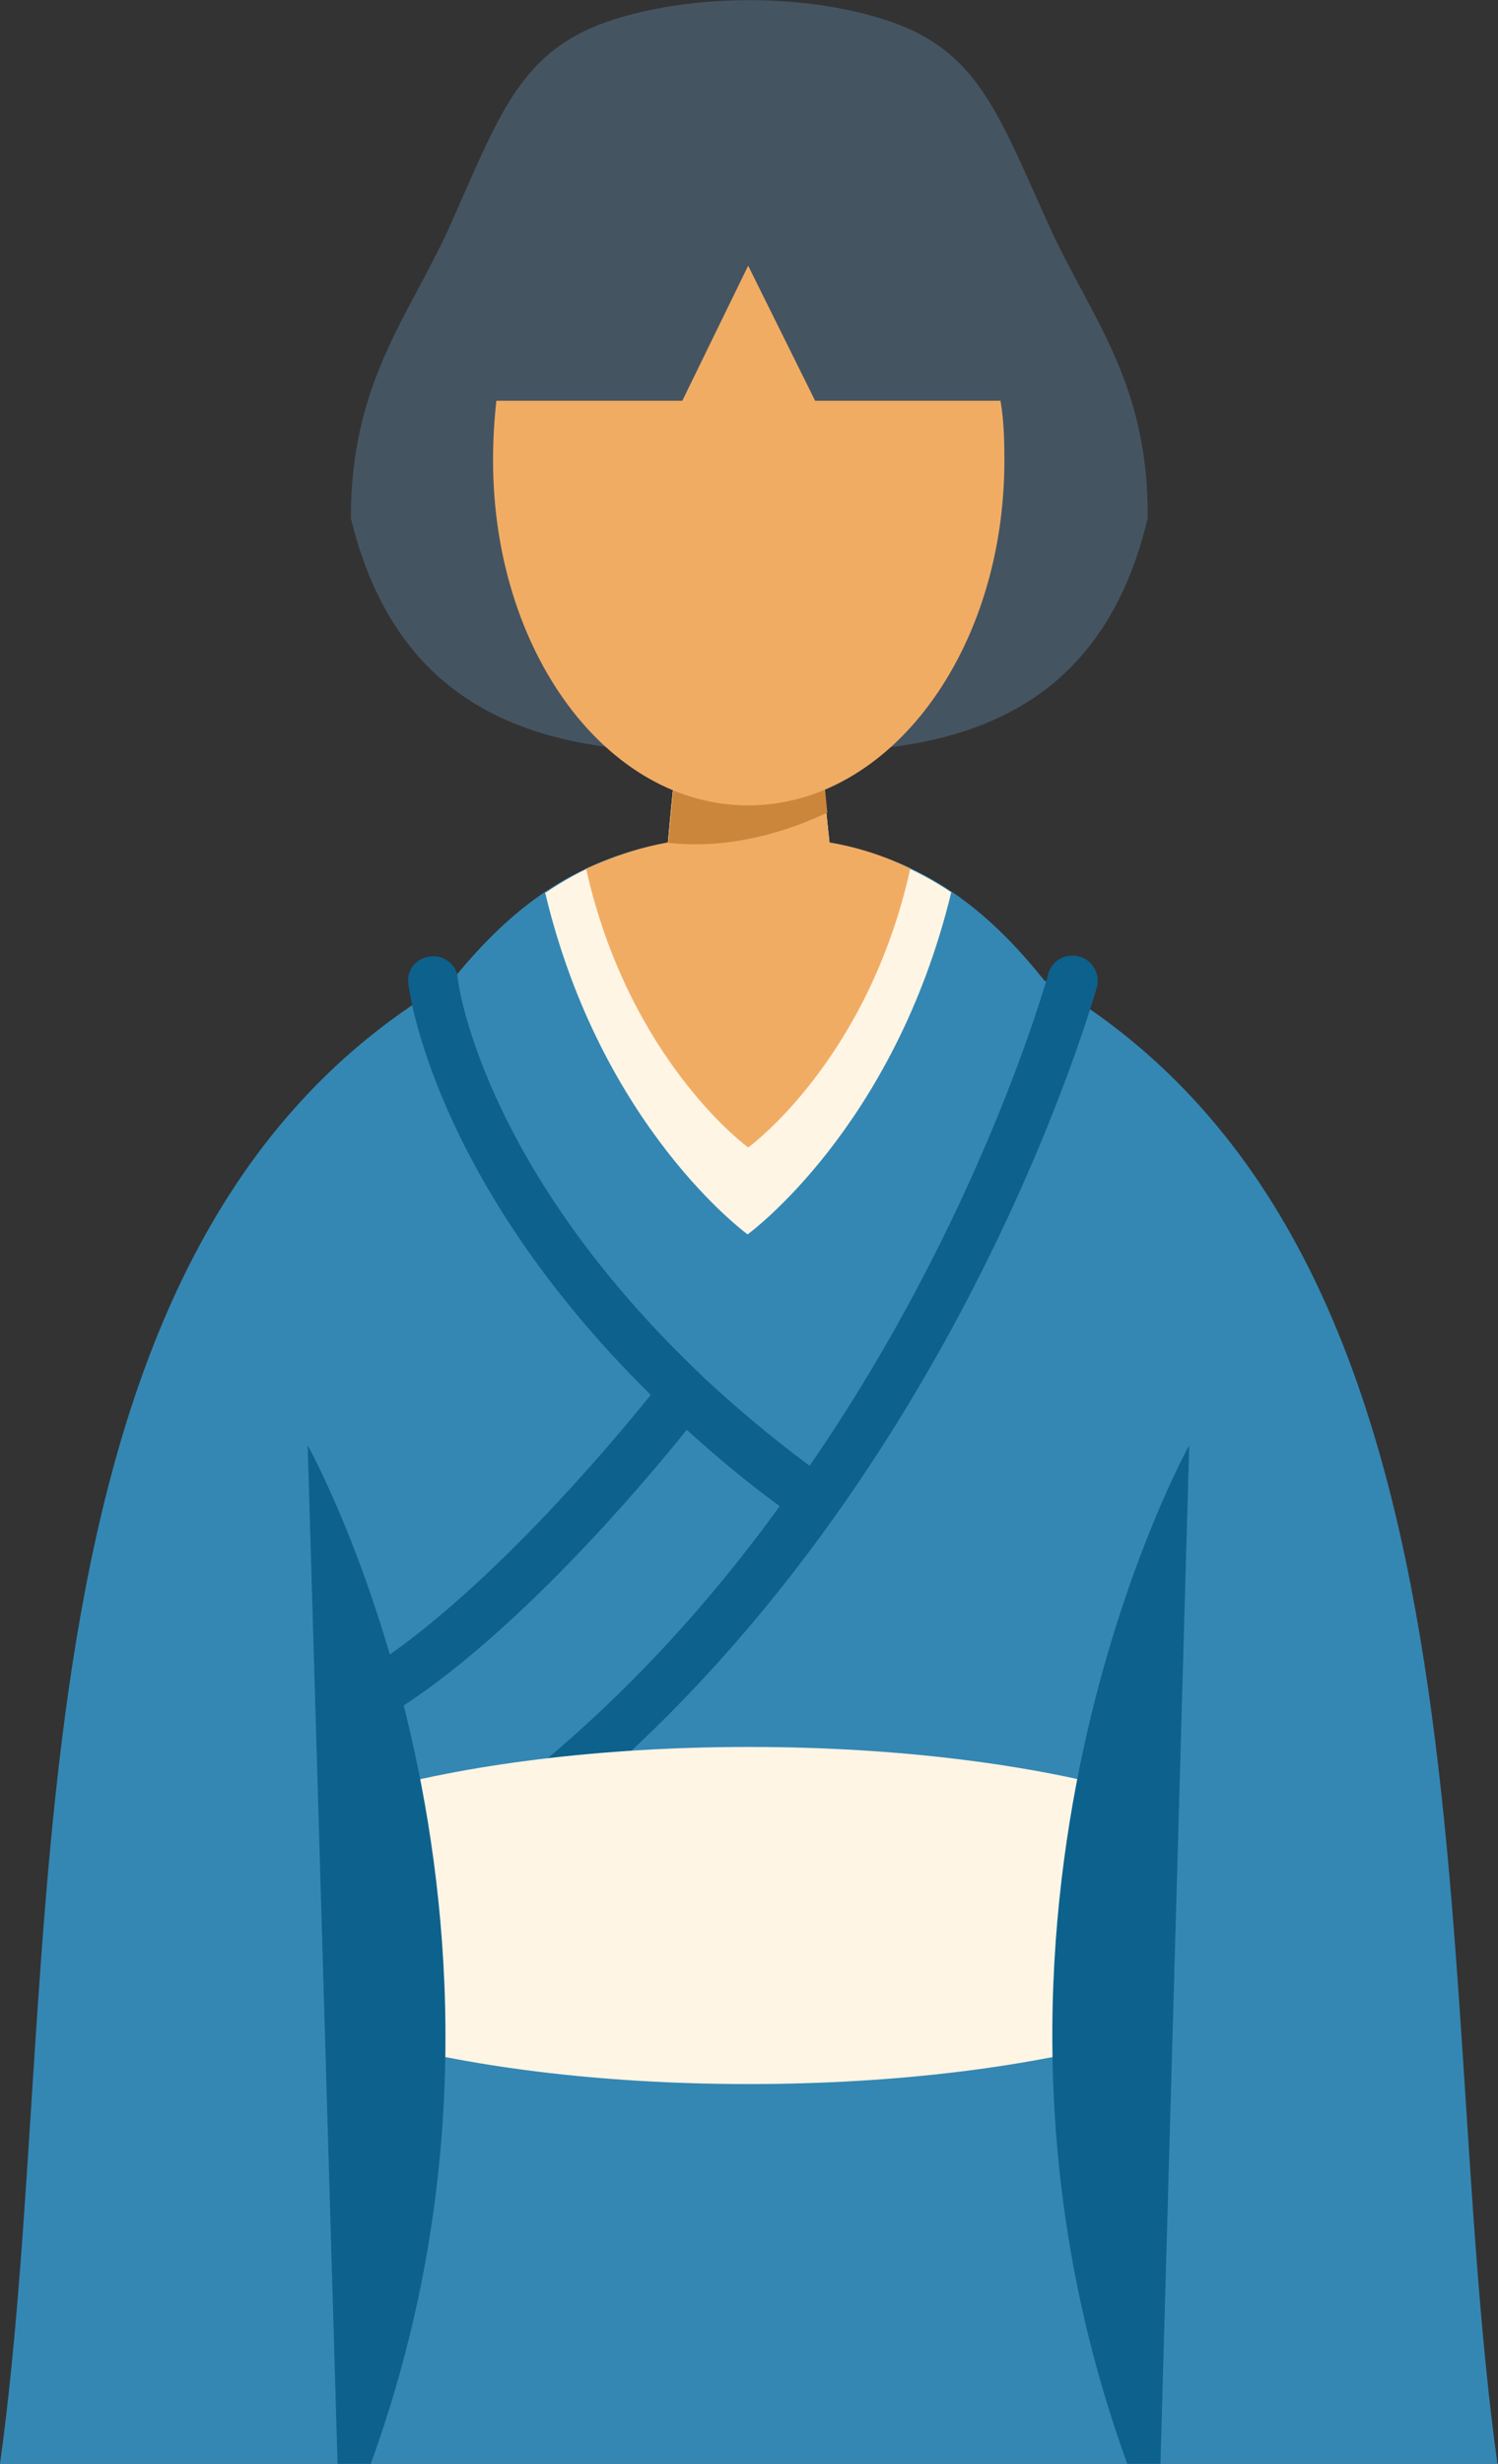
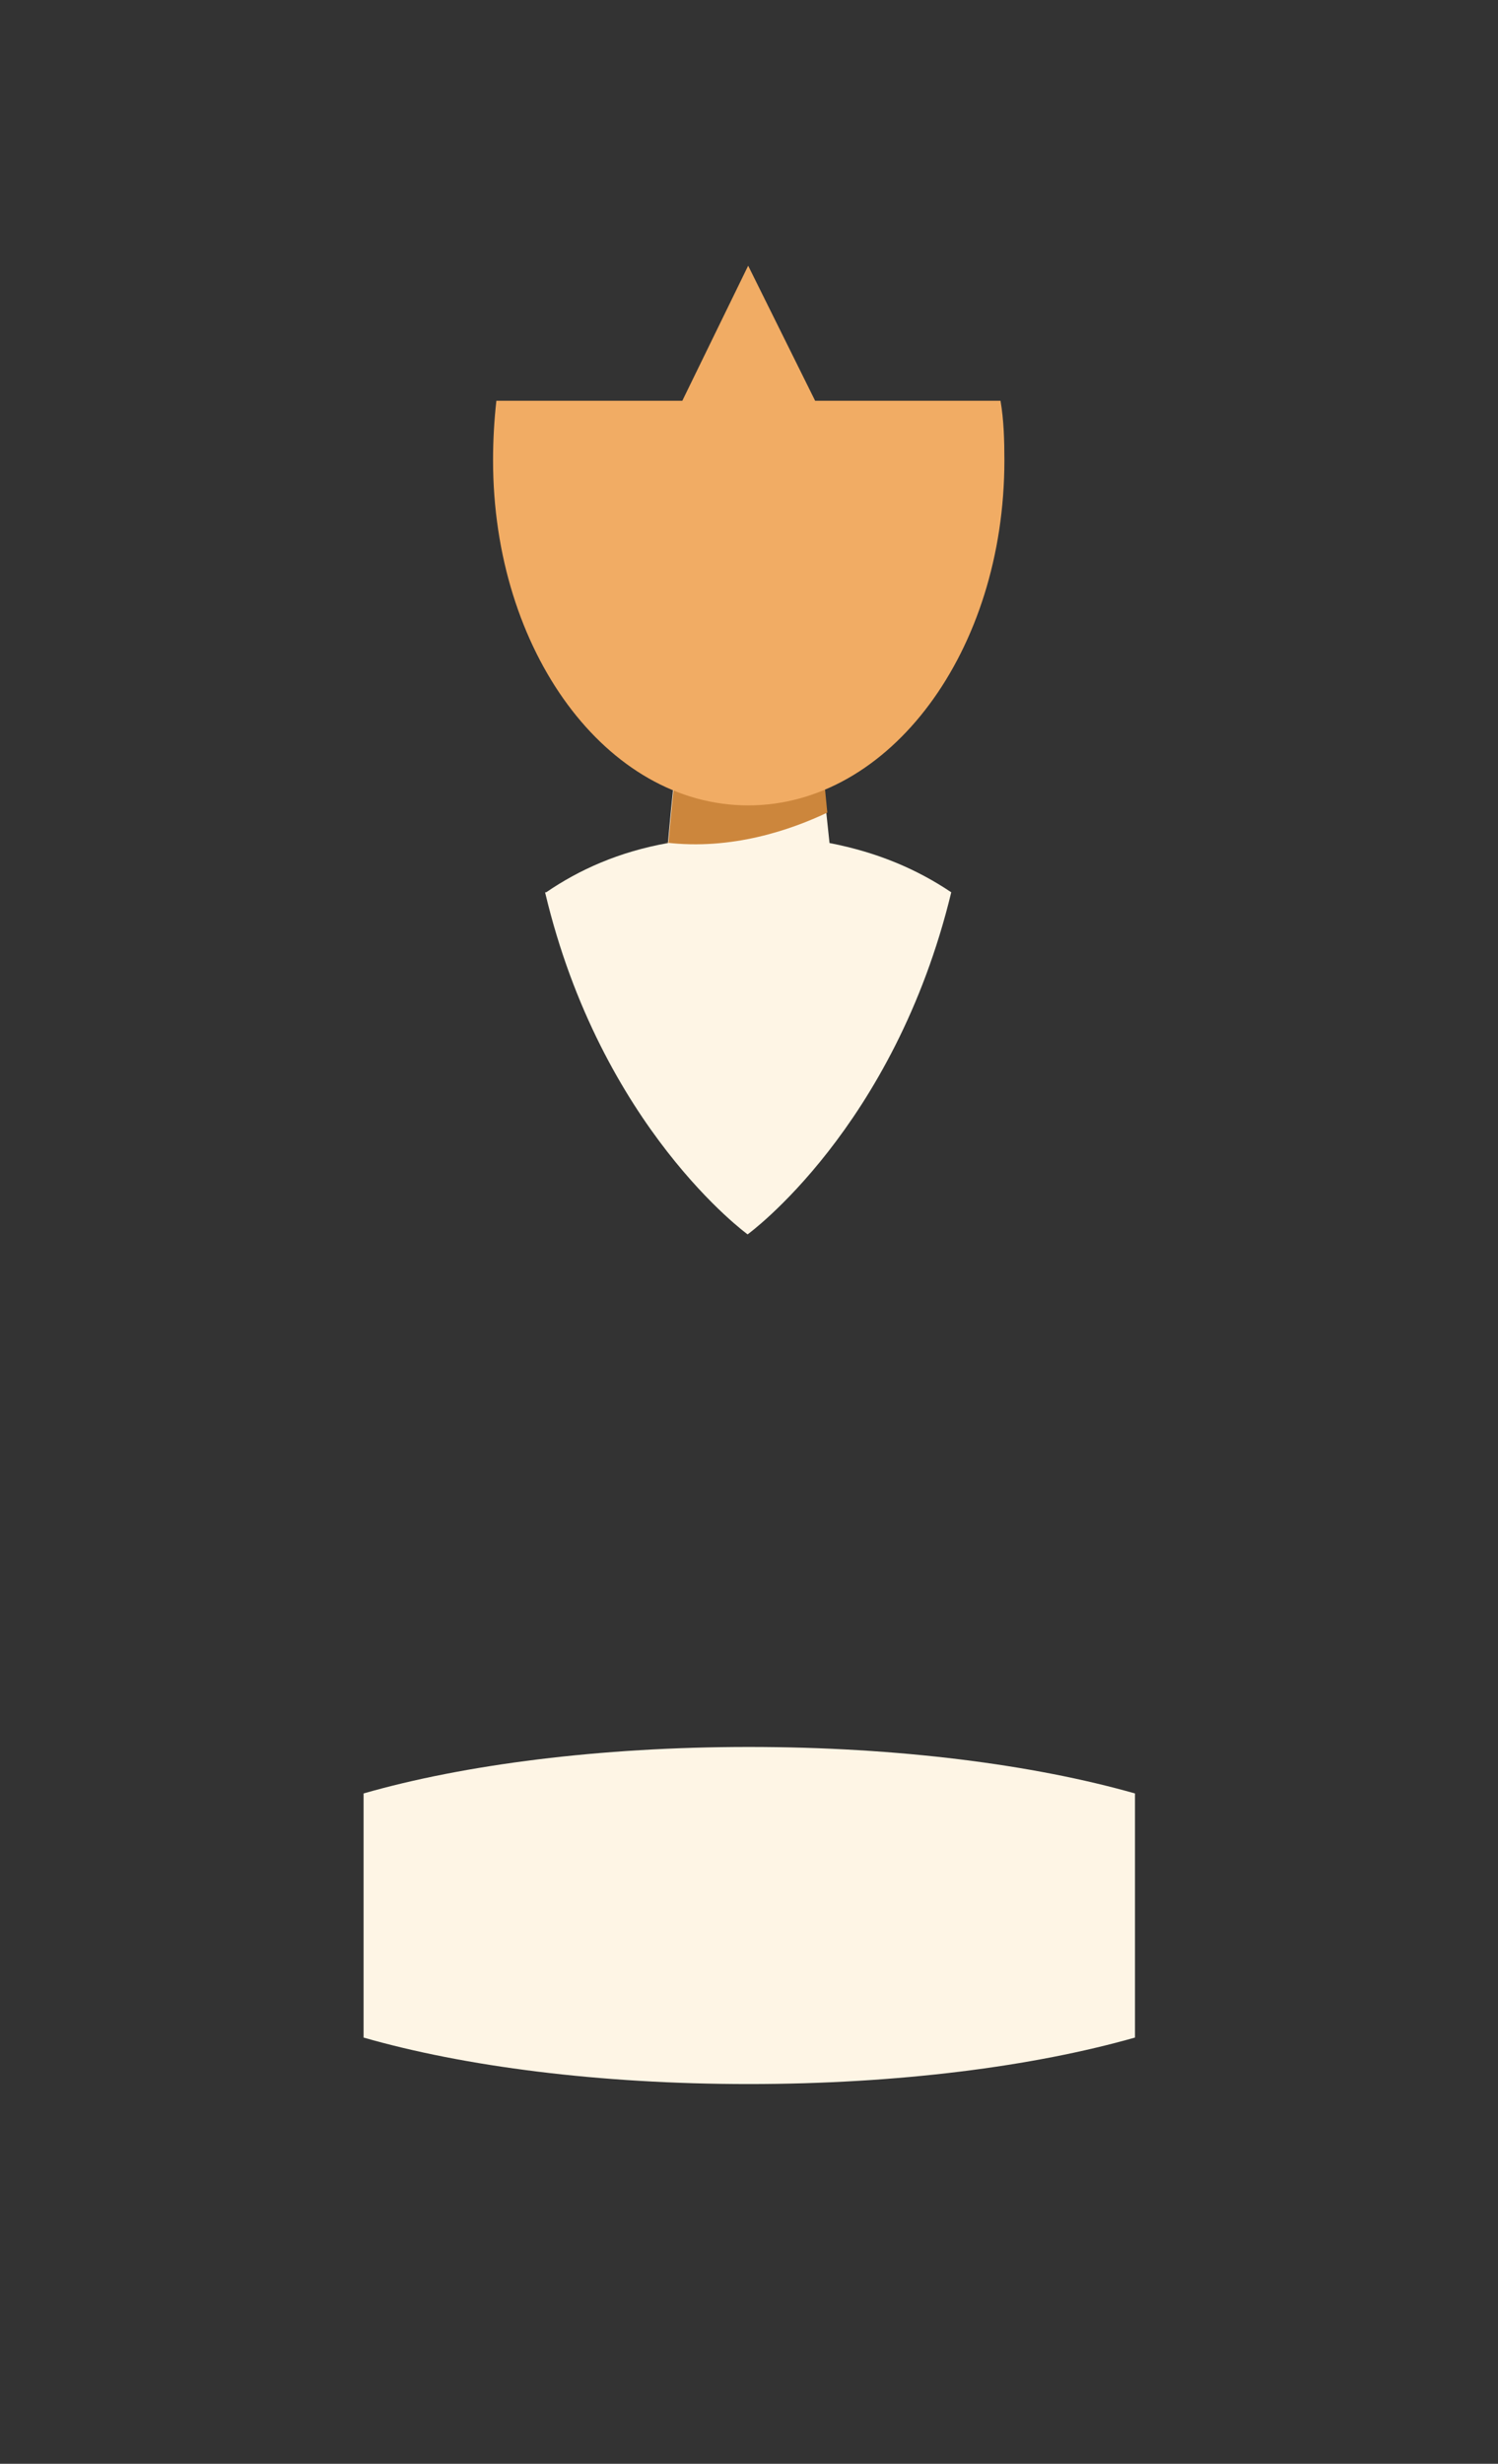
<svg xmlns="http://www.w3.org/2000/svg" id="_レイヤー_2" data-name="レイヤー 2" viewBox="0 0 27.07 44.51">
  <rect x="0" y="0" width="27.07" height="44.51" fill="#333333" stroke="none" />
  <defs>
    <style>
      .cls-1 {
        fill: #f1ac64;
      }

      .cls-1, .cls-2, .cls-3, .cls-4, .cls-5, .cls-6 {
        fill-rule: evenodd;
      }

      .cls-2 {
        fill: #cc863c;
      }

      .cls-7, .cls-4 {
        fill: #0d618d;
      }

      .cls-3 {
        fill: #fef5e5;
      }

      .cls-5 {
        fill: #3487b3;
      }

      .cls-6 {
        fill: #455461;
      }
    </style>
  </defs>
  <g id="Layer_1" data-name="Layer 1">
    <g>
-       <path class="cls-6" d="M15.1,13.57c2.8-.07,4.91-1.12,5.64-4.21.02-2.42-1.01-3.61-1.74-5.19-.97-2.12-1.31-3.29-3.06-3.83-1.44-.45-3.36-.45-4.81,0-1.74.54-2.09,1.71-3.04,3.83-.73,1.58-1.75,2.77-1.75,5.19.75,3.09,2.85,4.13,5.64,4.21,2.09-11.61,1.29-10.37,3.13,0h0Z" />
-       <path class="cls-5" d="M13.53,44.51H0c1.25-9.01-.26-21.96,8.17-26.8.93-1.14,2.03-2.14,3.9-2.49.07-.82.17-1.66.24-2.48.41.19.8.37,1.21.56.41-.19.82-.37,1.23-.56.07.82.15,1.66.24,2.48,1.87.35,2.97,1.36,3.88,2.49,8.43,4.84,6.94,17.79,8.19,26.8h-13.55Z" />
      <path class="cls-3" d="M9.87,16.12c.6-.41,1.31-.73,2.2-.89.07-.82.17-1.66.24-2.48.41.19.8.37,1.21.56.41-.19.82-.37,1.23-.56.07.82.15,1.66.24,2.48.88.17,1.59.48,2.2.89-1.03,4.26-3.68,6.18-3.68,6.18,0,0-2.65-1.92-3.66-6.18h0Z" />
-       <path class="cls-1" d="M10.6,15.69c.45-.2.91-.37,1.47-.47.07-.82.17-1.66.24-2.48.41.19.8.37,1.21.56.41-.19.82-.37,1.23-.56.07.82.15,1.66.24,2.48.54.09,1.03.26,1.46.47-.77,3.48-2.93,5.04-2.93,5.04,0,0-2.15-1.56-2.93-5.04h0Z" />
      <path class="cls-2" d="M12.02,15.22h.06c.07-.82.17-1.66.24-2.48.41.19.8.37,1.21.56.41-.19.82-.37,1.23-.56l.19,1.94c-.63.3-1.72.69-2.93.54h0Z" />
-       <path class="cls-7" d="M18.94,17.6c.06-.24.32-.39.56-.32.24.06.39.32.32.56-.02.04-2.65,9.62-10.34,15.41-.21.15-.49.11-.63-.09s-.11-.48.09-.63c2.09-1.58,3.79-3.44,5.15-5.32-.62-.45-1.16-.91-1.68-1.38-.8,1-3.12,3.74-5.3,5.1-.21.13-.49.07-.63-.15-.13-.2-.06-.48.15-.61,2.11-1.34,4.38-4.04,5.13-4.97-3.99-3.93-4.38-7.41-4.38-7.42-.04-.24.13-.47.39-.5.24-.04.49.15.5.39,0,.02.39,3.35,4.38,7.15.02.02.04.04.06.06.56.52,1.19,1.06,1.92,1.6,3.12-4.52,4.29-8.84,4.31-8.86h0Z" />
      <path class="cls-3" d="M13.53,31.56c2.71,0,5.15.32,6.98.84v4.41c-1.83.52-4.27.84-6.98.84s-5.15-.32-6.96-.84v-4.41c1.81-.52,4.27-.84,6.96-.84h0Z" />
-       <path class="cls-4" d="M6.7,44.51h-.6l-.54-18.4s4.74,8.49,1.14,18.4h0ZM20.97,44.51h-.6c-3.6-9.92,1.12-18.4,1.12-18.4l-.52,18.4Z" />
      <path class="cls-1" d="M18.08,7.24c.06.35.07.71.07,1.08,0,3.44-2.07,6.23-4.63,6.23s-4.61-2.79-4.61-6.23c0-.37.02-.73.06-1.08h3.36l1.19-2.44,1.21,2.44h3.34Z" />
    </g>
  </g>
</svg>